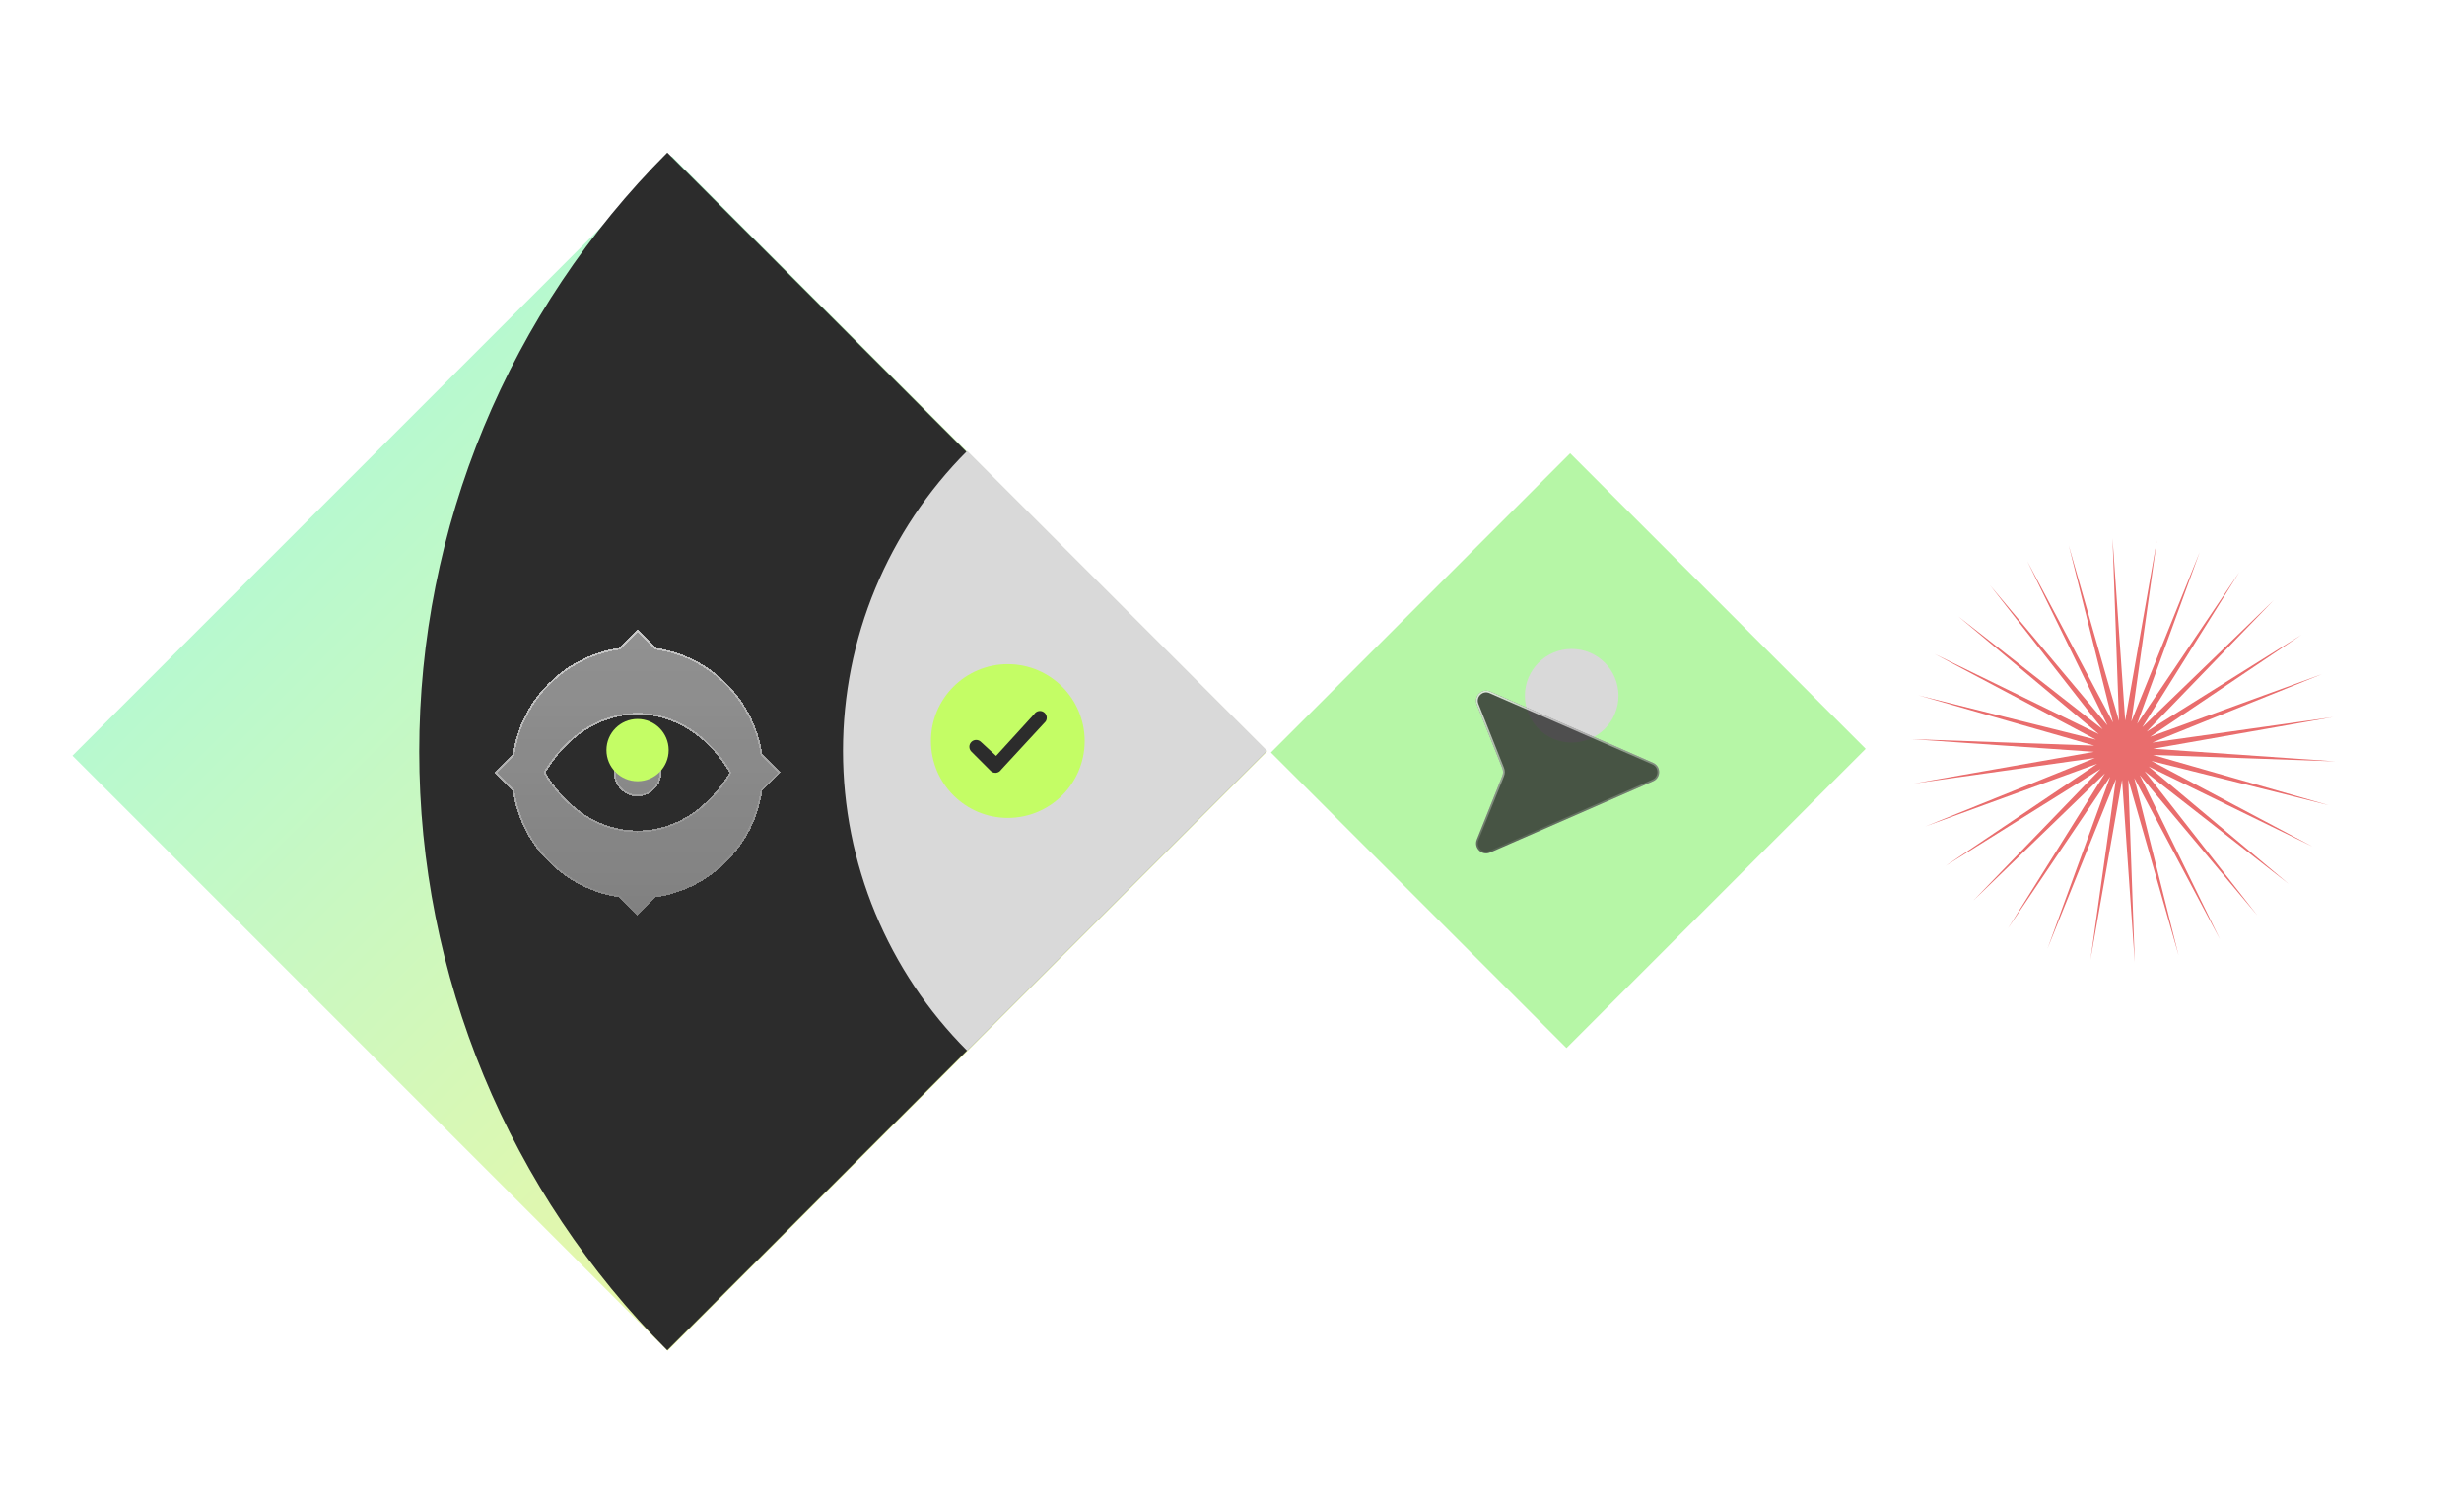
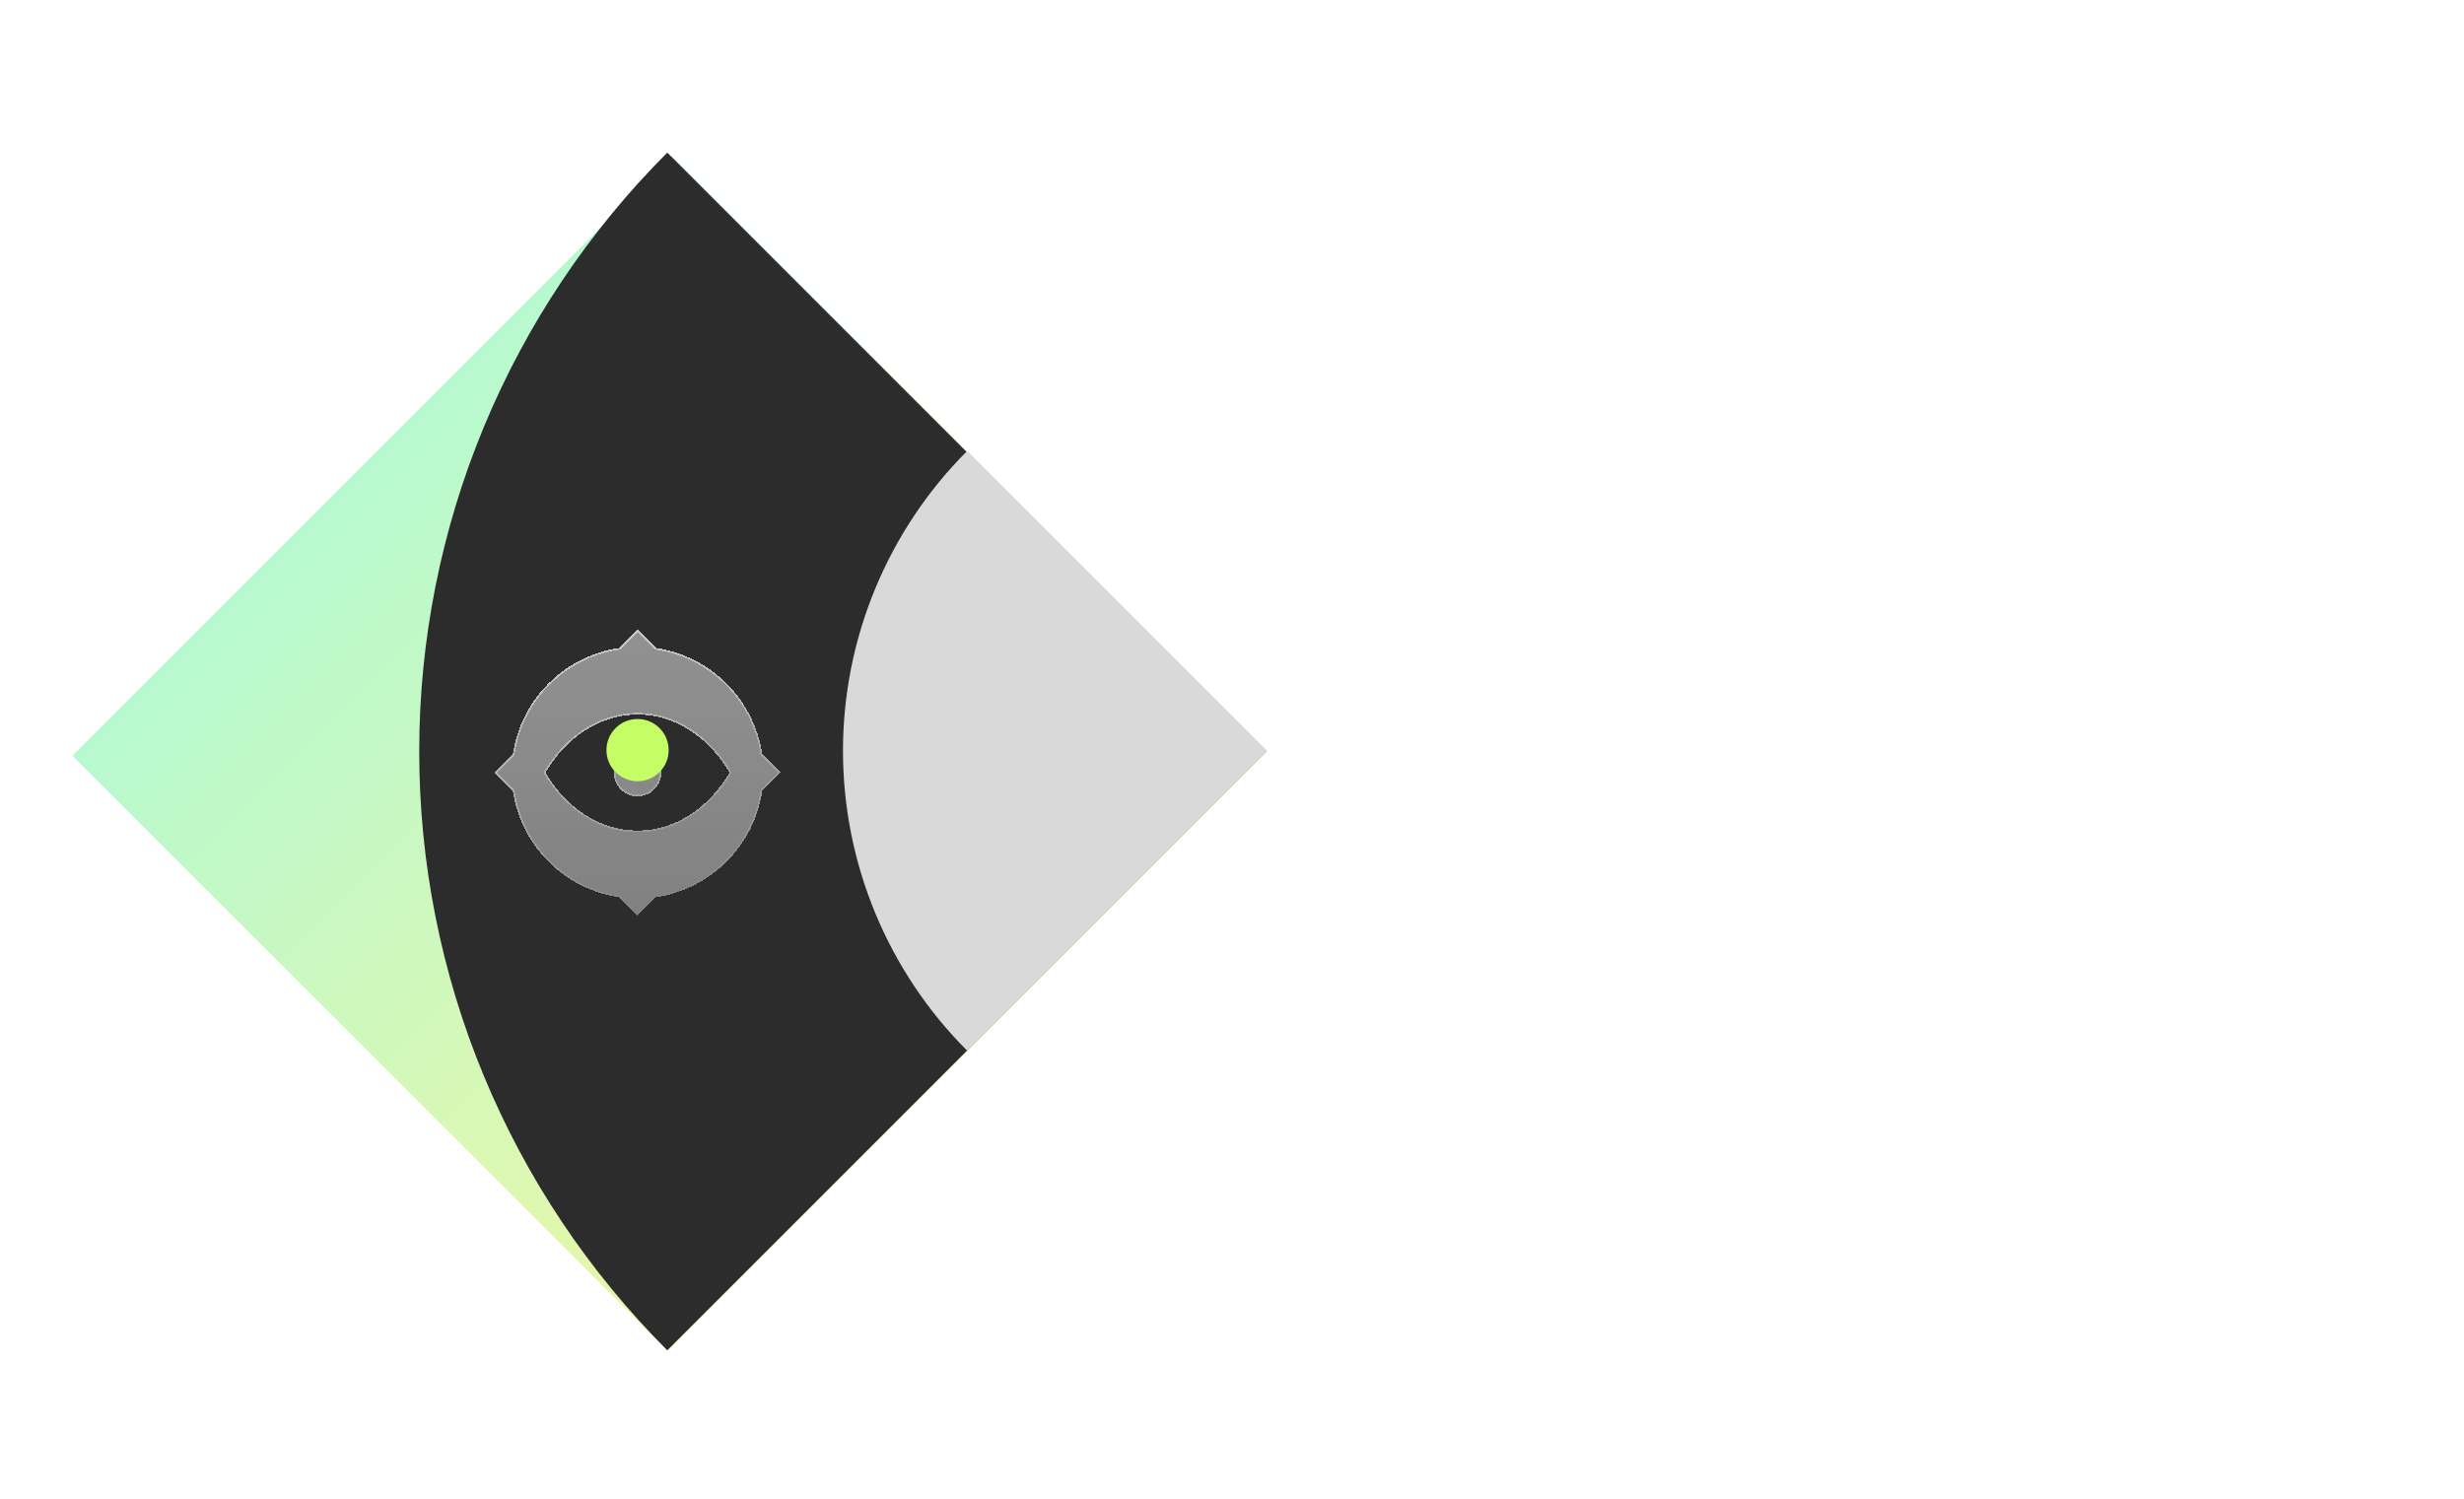
<svg xmlns="http://www.w3.org/2000/svg" width="577" height="351" viewBox="0 0 577 351" fill="none">
  <g clip-path="url(#clip0_2998_17846)">
-     <path d="M532.444 140.558L502.705 171.326L538.984 148.633L503.497 172.546L543.701 157.892L504.019 173.904L546.391 167.929L504.246 175.341L546.935 178.306L504.17 176.794L545.309 188.57L503.794 178.199L541.585 198.271L503.133 179.495L535.926 206.986L502.218 180.626L528.578 214.334L501.087 181.541L519.863 219.993L499.791 182.202L510.162 223.717L498.385 182.578L499.898 225.343L496.933 182.654L489.521 224.799L495.496 182.427L479.484 222.11L494.138 181.905L470.225 217.392L492.918 181.113L462.149 210.853L491.889 180.084L455.61 202.777L491.097 178.864L450.892 193.518L490.575 177.506L448.203 183.481L490.348 176.069L447.659 173.104L490.424 174.616L449.285 162.84L490.8 173.211L453.008 153.139L491.461 171.915L458.668 144.424L492.376 170.784L466.016 137.076L493.507 169.869L474.731 131.417L494.803 169.208L484.432 127.693L496.208 168.832L494.695 126.067L497.661 168.756L505.073 126.611L499.098 168.983L515.11 129.301L500.456 169.505L524.369 134.018L501.676 170.297L532.444 140.558Z" fill="#E96D6D" />
    <rect x="157.344" y="36.594" width="197.125" height="198.52" transform="rotate(45 157.344 36.594)" fill="url(#paint0_linear_2998_17846)" />
    <path d="M156.258 35.742C137.841 54.159 123.232 76.023 113.265 100.086C103.298 124.149 98.168 149.939 98.168 175.984C98.168 202.03 103.298 227.82 113.265 251.883C123.232 275.946 137.841 297.81 156.258 316.227L296.5 175.984L156.258 35.742Z" fill="#2C2C2C" />
    <path d="M226.495 105.599C217.272 114.823 209.956 125.773 204.964 137.824C199.972 149.874 197.403 162.791 197.403 175.834C197.403 188.878 199.972 201.794 204.964 213.845C209.956 225.896 217.272 236.846 226.495 246.07L296.73 175.834L226.495 105.599Z" fill="#D9D9D9" />
    <g opacity="0.8" filter="url(#filter0_bd_2998_17846)">
      <path d="M149.294 142.148L144.98 146.462C132.134 148.346 121.979 158.501 120.095 171.347L115.781 175.661L120.095 179.974C121.979 192.82 132.134 202.975 144.98 204.859L149.294 209.173L153.607 204.859C166.453 202.975 176.608 192.82 178.492 179.974L182.806 175.661L178.492 171.347C176.608 158.501 166.453 148.346 153.607 146.462L149.294 142.148ZM149.294 162.096C158.128 162.096 165.961 167.432 170.837 175.661C165.961 183.89 158.128 189.225 149.294 189.225C140.459 189.225 132.626 183.89 127.75 175.661C132.626 167.432 140.459 162.096 149.294 162.096ZM149.294 170.075C146.209 170.075 143.708 172.576 143.708 175.661C143.708 178.745 146.209 181.246 149.294 181.246C152.378 181.246 154.879 178.745 154.879 175.661C154.879 172.576 152.378 170.075 149.294 170.075Z" fill="white" fill-opacity="0.5" shape-rendering="crispEdges" />
      <path d="M149.294 142.148L144.98 146.462C132.134 148.346 121.979 158.501 120.095 171.347L115.781 175.661L120.095 179.974C121.979 192.82 132.134 202.975 144.98 204.859L149.294 209.173L153.607 204.859C166.453 202.975 176.608 192.82 178.492 179.974L182.806 175.661L178.492 171.347C176.608 158.501 166.453 148.346 153.607 146.462L149.294 142.148ZM149.294 162.096C158.128 162.096 165.961 167.432 170.837 175.661C165.961 183.89 158.128 189.225 149.294 189.225C140.459 189.225 132.626 183.89 127.75 175.661C132.626 167.432 140.459 162.096 149.294 162.096ZM149.294 170.075C146.209 170.075 143.708 172.576 143.708 175.661C143.708 178.745 146.209 181.246 149.294 181.246C152.378 181.246 154.879 178.745 154.879 175.661C154.879 172.576 152.378 170.075 149.294 170.075Z" fill="url(#paint1_linear_2998_17846)" shape-rendering="crispEdges" />
      <path d="M145.01 146.671L145.079 146.66L145.129 146.611L149.294 142.446L153.458 146.611L153.508 146.66L153.577 146.671C166.33 148.541 176.413 158.624 178.284 171.378L178.294 171.447L178.343 171.496L182.508 175.661L178.343 179.825L178.294 179.875L178.284 179.944C176.413 192.697 166.33 202.78 153.577 204.651L153.508 204.661L153.458 204.71L149.294 208.875L145.129 204.71L145.079 204.661L145.01 204.651C132.257 202.78 122.174 192.697 120.303 179.944L120.293 179.875L120.244 179.825L116.079 175.661L120.244 171.496L120.293 171.447L120.303 171.378C122.174 158.624 132.257 148.541 145.01 146.671ZM171.018 175.768L171.082 175.661L171.018 175.553C166.114 167.276 158.219 161.886 149.294 161.886C140.368 161.886 132.473 167.276 127.569 175.553L127.505 175.661L127.569 175.768C132.473 184.046 140.368 189.436 149.294 189.436C158.219 189.436 166.114 184.046 171.018 175.768ZM143.919 175.661C143.919 172.692 146.325 170.286 149.294 170.286C152.262 170.286 154.668 172.692 154.668 175.661C154.668 178.629 152.262 181.035 149.294 181.035C146.325 181.035 143.919 178.629 143.919 175.661Z" stroke="url(#paint2_linear_2998_17846)" stroke-width="0.421" shape-rendering="crispEdges" />
    </g>
    <circle cx="149.297" cy="175.668" r="7.285" fill="#C4FD65" />
    <g clip-path="url(#clip1_2998_17846)">
      <circle cx="236" cy="173.539" r="18" fill="#C4FD65" />
      <path d="M244.867 168.96C245.346 168.221 245.134 167.234 244.395 166.756C243.656 166.278 242.67 166.489 242.191 167.228L233.261 177.019L229.721 173.758C229.099 173.135 228.09 173.135 227.467 173.757C226.845 174.379 226.844 175.388 227.466 176.011L231.966 180.513C232.307 180.854 232.783 181.022 233.261 180.972C233.74 180.921 234.17 180.657 234.432 180.253L244.867 168.96Z" fill="#2C2C2C" />
    </g>
-     <path d="M367.684 106.156L436.891 175.363L366.824 245.43L297.617 176.223L367.684 106.156Z" fill="#B6F6A6" />
-     <path d="M379 162.933C379 168.985 374.094 173.89 368.043 173.89C361.991 173.89 357.086 168.985 357.086 162.933C357.086 156.882 361.991 151.977 368.043 151.977C374.094 151.977 379 156.882 379 162.933Z" fill="#D9D9D9" />
    <g opacity="0.8" filter="url(#filter1_bd_2998_17846)">
      <path d="M351.813 174.922L345.828 159.977C345.046 158.024 347.02 156.104 348.945 156.946L387.119 173.642C388.996 174.463 388.996 177.132 387.119 177.953L348.945 194.649C347.02 195.491 345.046 193.571 345.828 191.618L351.813 176.673C352.038 176.111 352.038 175.484 351.813 174.922Z" fill="white" fill-opacity="0.5" />
-       <path d="M351.813 174.922L345.828 159.977C345.046 158.024 347.02 156.104 348.945 156.946L387.119 173.642C388.996 174.463 388.996 177.132 387.119 177.953L348.945 194.649C347.02 195.491 345.046 193.571 345.828 191.618L351.813 176.673C352.038 176.111 352.038 175.484 351.813 174.922Z" fill="#2C2C2C" />
      <path d="M351.998 174.847L346.013 159.902C345.298 158.115 347.105 156.359 348.865 157.129L387.039 173.825C388.756 174.577 388.756 177.018 387.039 177.769L348.865 194.466C347.105 195.236 345.298 193.48 346.013 191.693L351.998 176.748C352.243 176.138 352.243 175.457 351.998 174.847Z" stroke="url(#paint3_linear_2998_17846)" stroke-width="0.4" />
    </g>
  </g>
  <defs>
    <filter id="filter0_bd_2998_17846" x="99.981" y="131.615" width="98.623" height="98.623" filterUnits="userSpaceOnUse" color-interpolation-filters="sRGB">
      <feFlood flood-opacity="0" result="BackgroundImageFix" />
      <feGaussianBlur in="BackgroundImageFix" stdDeviation="2.107" />
      <feComposite in2="SourceAlpha" operator="in" result="effect1_backgroundBlur_2998_17846" />
      <feColorMatrix in="SourceAlpha" type="matrix" values="0 0 0 0 0 0 0 0 0 0 0 0 0 0 0 0 0 0 127 0" result="hardAlpha" />
      <feOffset dy="5.267" />
      <feGaussianBlur stdDeviation="7.9" />
      <feComposite in2="hardAlpha" operator="out" />
      <feColorMatrix type="matrix" values="0 0 0 0 0 0 0 0 0 0 0 0 0 0 0 0 0 0 0.08 0" />
      <feBlend mode="normal" in2="effect1_backgroundBlur_2998_17846" result="effect2_dropShadow_2998_17846" />
      <feBlend mode="normal" in="SourceGraphic" in2="effect2_dropShadow_2998_17846" result="shape" />
    </filter>
    <filter id="filter1_bd_2998_17846" x="330.652" y="146.742" width="72.875" height="68.109" filterUnits="userSpaceOnUse" color-interpolation-filters="sRGB">
      <feFlood flood-opacity="0" result="BackgroundImageFix" />
      <feGaussianBlur in="BackgroundImageFix" stdDeviation="2" />
      <feComposite in2="SourceAlpha" operator="in" result="effect1_backgroundBlur_2998_17846" />
      <feColorMatrix in="SourceAlpha" type="matrix" values="0 0 0 0 0 0 0 0 0 0 0 0 0 0 0 0 0 0 127 0" result="hardAlpha" />
      <feOffset dy="5" />
      <feGaussianBlur stdDeviation="7.5" />
      <feComposite in2="hardAlpha" operator="out" />
      <feColorMatrix type="matrix" values="0 0 0 0 0 0 0 0 0 0 0 0 0 0 0 0 0 0 0.08 0" />
      <feBlend mode="normal" in2="effect1_backgroundBlur_2998_17846" result="effect2_dropShadow_2998_17846" />
      <feBlend mode="normal" in="SourceGraphic" in2="effect2_dropShadow_2998_17846" result="shape" />
    </filter>
    <linearGradient id="paint0_linear_2998_17846" x1="157.344" y1="138.06" x2="354.469" y2="138.06" gradientUnits="userSpaceOnUse">
      <stop stop-color="#B7F9CF" />
      <stop offset="1" stop-color="#EAF7A7" />
    </linearGradient>
    <linearGradient id="paint1_linear_2998_17846" x1="149.294" y1="142.148" x2="149.294" y2="209.173" gradientUnits="userSpaceOnUse">
      <stop stop-color="white" stop-opacity="0.2" />
      <stop offset="1" stop-color="white" stop-opacity="0" />
    </linearGradient>
    <linearGradient id="paint2_linear_2998_17846" x1="101.661" y1="137.32" x2="122.2" y2="216.178" gradientUnits="userSpaceOnUse">
      <stop stop-color="white" />
      <stop offset="1" stop-color="white" stop-opacity="0" />
    </linearGradient>
    <linearGradient id="paint3_linear_2998_17846" x1="336.62" y1="153.997" x2="347.141" y2="199.441" gradientUnits="userSpaceOnUse">
      <stop stop-color="white" />
      <stop offset="1" stop-color="white" stop-opacity="0" />
    </linearGradient>
    <clipPath id="clip0_2998_17846">
      <rect width="577" height="350" fill="white" transform="translate(0 0.5)" />
    </clipPath>
    <clipPath id="clip1_2998_17846">
-       <rect width="51" height="51" fill="white" transform="translate(212 151.004)" />
-     </clipPath>
+       </clipPath>
  </defs>
</svg>